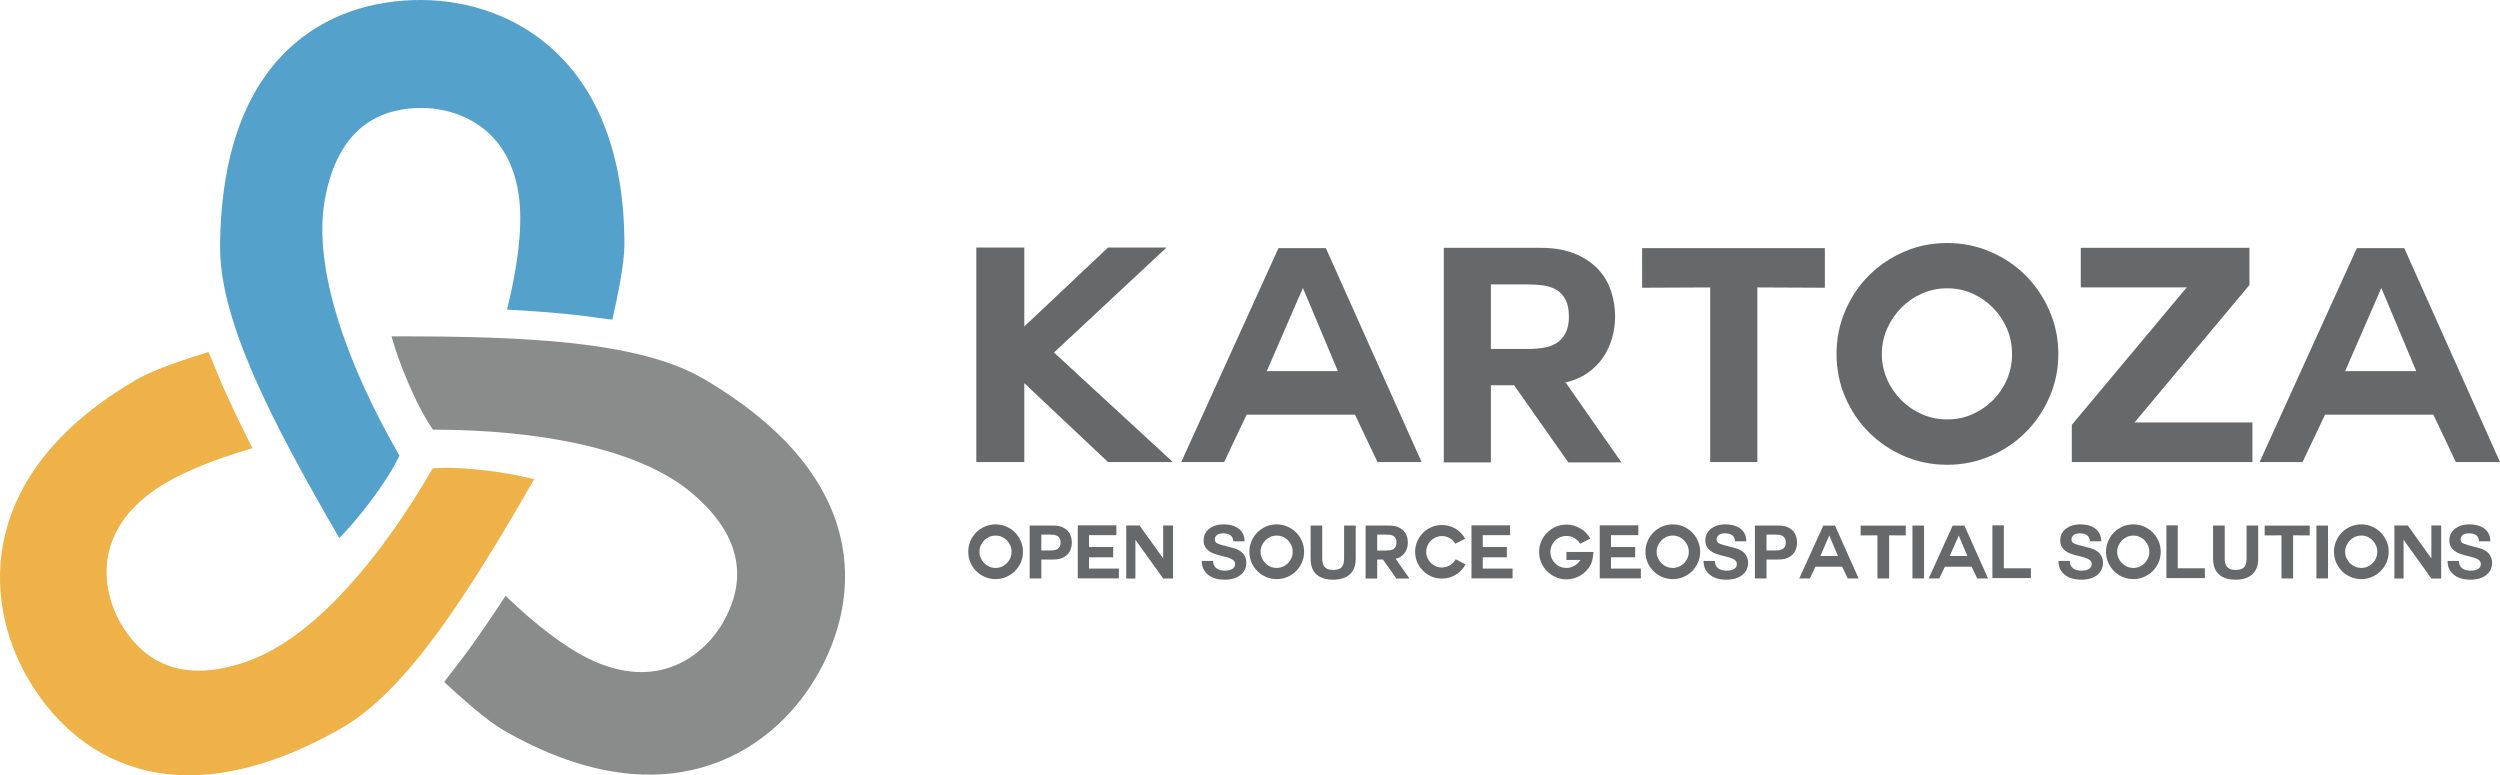
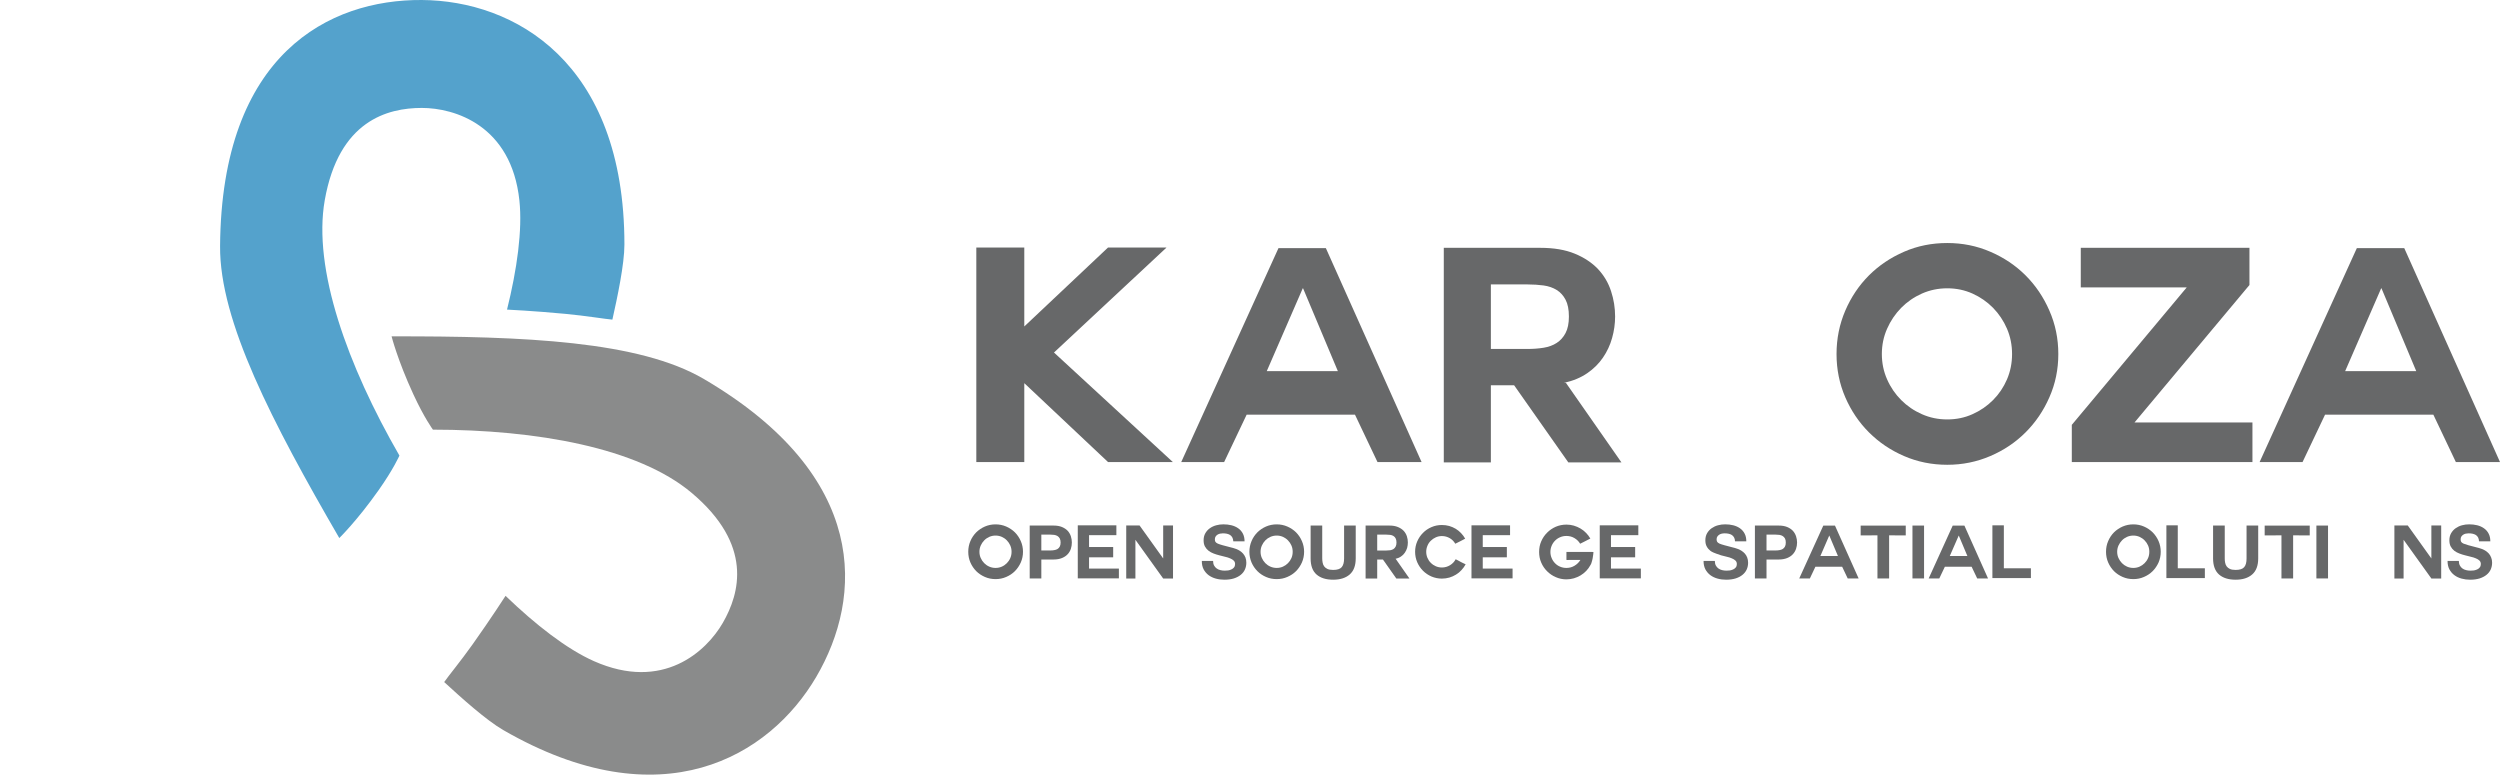
<svg xmlns="http://www.w3.org/2000/svg" version="1.1" x="0" y="0" width="1368.344" height="424.321" viewBox="0, 0, 1368.344, 424.321">
  <g id="Layer_1">
    <g>
      <path d="M277.516,169.455 C282.968,147.488 286.015,125.913 284.284,109.69 C279.89,68.503 248.778,59.065 230.838,59.076 C212.162,59.087 185.442,65.992 177.753,109.554 C171.107,147.219 190.263,200.18 218.619,249.358 C218.619,249.358 215.462,256.633 207.224,268.303 C195.295,285.201 185.706,294.49 185.706,294.49 C148.995,231.164 120.167,175.785 120.456,134.775 C121.201,29.34 180.314,-0.319 230.837,0.003 C281.36,0.325 341.767,33.71 341.767,133.855 C341.767,144.6 337.89,162.866 335.177,174.948 C331.312,174.636 320.839,172.857 309.504,171.791 C291.98,170.138 277.516,169.455 277.516,169.455 z" fill="#54A2CC" />
-       <path d="M138.18,245.32 C116.43,251.582 96.223,259.731 83.039,269.341 C49.566,293.739 56.949,325.404 65.929,340.935 C75.277,357.103 94.617,376.79 136.187,361.667 C172.129,348.592 208.416,305.521 236.827,256.375 C236.827,256.375 244.707,255.472 258.932,256.771 C279.53,258.651 292.369,262.314 292.369,262.314 C255.883,325.767 222.337,378.423 186.677,398.678 C94.995,450.75 39.753,414.386 14.77,370.471 C-10.211,326.556 -11.502,257.55 75.225,207.477 C84.53,202.105 102.288,196.331 114.107,192.639 C115.768,196.142 119.465,206.099 124.209,216.451 C131.54,232.453 138.18,245.32 138.18,245.32 z" fill="#EEB248" />
      <path d="M276.706,326.124 C293.003,341.83 310.165,355.255 325.08,361.867 C362.946,378.656 386.677,356.429 395.637,340.888 C404.965,324.71 412.345,298.116 378.464,269.678 C349.167,245.088 293.724,235.197 236.957,235.167 C236.957,235.167 232.236,228.793 226.249,215.826 C217.577,197.047 214.328,184.097 214.328,184.097 C287.524,183.968 349.899,186.691 385.27,207.447 C476.208,260.809 472.335,326.833 446.795,370.426 C421.257,414.017 362.139,449.639 275.41,399.568 C266.106,394.194 252.226,381.704 243.119,373.313 C245.322,370.123 252.098,361.943 258.69,352.66 C268.884,338.308 276.706,326.124 276.706,326.124 z" fill="#8A8B8B" />
    </g>
    <g>
      <g>
        <path d="M641.94,252.894 L606.464,252.894 L560.635,209.718 L560.635,252.894 L534.374,252.894 L534.374,135.473 L560.635,135.473 L560.635,178.684 L606.464,135.473 L638.488,135.473 L576.885,192.949 L641.94,252.894 z" fill="#676869" />
        <path d="M699.759,135.81 L725.691,135.81 L778.08,252.894 L753.949,252.894 L741.634,226.97 L682.334,226.97 L670.015,252.894 L646.534,252.894 L699.759,135.81 z M693.348,203.134 L732.26,203.134 L713.218,157.798 L713.05,157.798 L693.348,203.134 z" fill="#676869" />
        <path d="M856.08,209.544 L857.086,209.544 L887.464,253.073 L858.389,253.073 L828.726,210.861 L816.009,210.861 L816.009,253.073 L790.239,253.073 L790.239,135.646 L843.121,135.646 C850.453,135.646 856.731,136.709 861.914,138.838 C867.124,140.968 871.36,143.81 874.665,147.28 C877.933,150.793 880.315,154.825 881.79,159.374 C883.288,163.923 884.011,168.54 884.011,173.247 C884.011,177.178 883.459,181.115 882.367,184.988 C881.285,188.896 879.589,192.469 877.356,195.743 C875.107,199.029 872.247,201.886 868.73,204.282 C865.232,206.694 861.005,208.445 856.08,209.544 z M836.131,155.68 L816.009,155.68 L816.009,190.996 L836.131,190.996 C839.214,190.996 842.113,190.775 844.865,190.335 C847.628,189.884 850.011,189.018 852.038,187.699 C854.076,186.389 855.686,184.577 856.892,182.287 C858.108,179.978 858.719,176.974 858.719,173.248 C858.719,169.42 858.108,166.344 856.892,164.051 C855.687,161.762 854.077,159.972 852.038,158.718 C850.012,157.457 847.628,156.629 844.865,156.239 C842.113,155.88 839.214,155.68 836.131,155.68 z" fill="#676869" />
-         <path d="M936.059,157.318 L898.79,157.491 L898.79,135.81 L998.819,135.81 L998.819,157.491 L961.865,157.318 L961.865,252.894 L936.058,252.894 L936.058,157.318 z" fill="#676869" />
        <path d="M1126.593,193.785 C1126.593,202.198 1124.97,210.084 1121.713,217.431 C1118.518,224.763 1114.148,231.175 1108.684,236.641 C1103.193,242.117 1096.781,246.454 1089.372,249.614 C1081.977,252.795 1074.126,254.392 1065.81,254.392 C1057.385,254.392 1049.499,252.794 1042.164,249.614 C1034.845,246.455 1028.419,242.117 1022.94,236.641 C1017.476,231.175 1013.151,224.763 1009.983,217.431 C1006.814,210.083 1005.205,202.198 1005.205,193.785 C1005.205,185.346 1006.814,177.447 1009.983,170.04 C1013.151,162.646 1017.476,156.222 1022.94,150.743 C1028.419,145.269 1034.844,140.969 1042.164,137.788 C1049.5,134.582 1057.386,133.016 1065.81,133.016 C1074.125,133.016 1081.977,134.582 1089.372,137.788 C1096.78,140.969 1103.192,145.269 1108.684,150.743 C1114.148,156.222 1118.518,162.646 1121.713,170.04 C1124.97,177.447 1126.593,185.346 1126.593,193.785 z M1065.811,157.798 C1060.897,157.798 1056.281,158.756 1051.946,160.672 C1047.594,162.605 1043.836,165.212 1040.606,168.48 C1037.386,171.775 1034.784,175.582 1032.891,179.898 C1030.963,184.229 1030.005,188.861 1030.005,193.786 C1030.005,198.693 1030.963,203.335 1032.891,207.668 C1034.784,211.99 1037.386,215.755 1040.606,218.981 C1043.835,222.211 1047.594,224.807 1051.946,226.707 C1056.281,228.636 1060.897,229.57 1065.811,229.57 C1070.749,229.57 1075.331,228.635 1079.605,226.707 C1083.892,224.808 1087.64,222.212 1090.87,218.981 C1094.079,215.754 1096.634,211.99 1098.497,207.668 C1100.355,203.335 1101.276,198.693 1101.276,193.786 C1101.276,188.861 1100.355,184.229 1098.497,179.898 C1096.634,175.582 1094.079,171.775 1090.87,168.48 C1087.641,165.212 1083.892,162.605 1079.605,160.672 C1075.33,158.756 1070.749,157.798 1065.811,157.798 z" fill="#676869" />
        <path d="M1133.975,232.539 L1196.866,157.318 L1138.887,157.318 L1138.887,135.646 L1231.21,135.646 L1231.21,155.992 L1168.308,231.215 L1232.846,231.215 L1232.846,252.895 L1133.976,252.895 L1133.976,232.539 z" fill="#676869" />
        <path d="M1289.988,135.81 L1315.941,135.81 L1368.344,252.894 L1344.179,252.894 L1331.87,226.97 L1272.584,226.97 L1260.274,252.894 L1236.774,252.894 L1289.988,135.81 z M1283.588,203.134 L1322.501,203.134 L1303.473,157.798 L1303.305,157.798 L1283.588,203.134 z" fill="#676869" />
      </g>
      <g>
        <path d="M559.924,302 C559.924,304.082 559.517,306.033 558.712,307.87 C557.919,309.642 556.852,311.236 555.495,312.604 C554.144,313.962 552.558,315.001 550.728,315.786 C548.91,316.586 546.969,316.967 544.913,316.967 C542.839,316.967 540.895,316.586 539.077,315.786 C537.271,315.002 535.685,313.963 534.323,312.604 C532.985,311.236 531.904,309.642 531.135,307.87 C530.344,306.033 529.963,304.082 529.963,302 C529.963,299.928 530.344,297.987 531.135,296.152 C531.904,294.328 532.985,292.743 534.323,291.379 C535.685,290.047 537.271,288.983 539.077,288.187 C540.895,287.399 542.839,287.005 544.913,287.005 C546.97,287.005 548.911,287.399 550.728,288.187 C552.558,288.984 554.144,290.047 555.495,291.379 C556.851,292.743 557.919,294.328 558.712,296.152 C559.517,297.987 559.924,299.928 559.924,302 z M544.913,293.135 C543.701,293.135 542.559,293.381 541.493,293.836 C540.415,294.315 539.493,294.953 538.696,295.777 C537.886,296.593 537.259,297.533 536.793,298.594 C536.314,299.646 536.08,300.8 536.08,301.999 C536.08,303.226 536.313,304.373 536.793,305.432 C537.26,306.498 537.886,307.422 538.696,308.233 C539.494,309.035 540.415,309.683 541.493,310.147 C542.558,310.615 543.701,310.847 544.913,310.847 C546.127,310.847 547.27,310.615 548.322,310.147 C549.382,309.683 550.303,309.035 551.096,308.233 C551.889,307.422 552.527,306.499 552.983,305.432 C553.437,304.373 553.669,303.226 553.669,301.999 C553.669,300.8 553.437,299.645 552.983,298.594 C552.526,297.532 551.889,296.593 551.096,295.777 C550.303,294.953 549.382,294.315 548.322,293.836 C547.27,293.381 546.128,293.135 544.913,293.135 z" fill="#676869" />
        <path d="M563.594,287.658 L576.654,287.658 C578.466,287.658 580.007,287.929 581.271,288.456 C582.538,288.996 583.586,289.683 584.379,290.525 C585.172,291.403 585.754,292.398 586.122,293.515 C586.478,294.654 586.664,295.777 586.664,296.933 C586.664,298.136 586.478,299.283 586.122,300.395 C585.754,301.495 585.172,302.489 584.379,303.343 C583.586,304.209 582.537,304.908 581.271,305.432 C580.006,305.948 578.465,306.242 576.654,306.242 L569.96,306.242 L569.96,316.603 L563.595,316.603 L563.595,287.658 z M569.959,301.287 L574.908,301.287 C575.651,301.287 576.338,301.236 577.01,301.108 C577.696,301.004 578.293,300.8 578.809,300.501 C579.313,300.188 579.725,299.756 580.044,299.165 C580.351,298.602 580.511,297.846 580.511,296.934 C580.511,296.023 580.351,295.274 580.044,294.708 C579.725,294.15 579.313,293.696 578.809,293.394 C578.293,293.075 577.696,292.866 577.01,292.757 C576.338,292.668 575.652,292.619 574.908,292.619 L569.959,292.619 L569.959,301.287 z" fill="#676869" />
        <path d="M596.074,311.204 L612.409,311.204 L612.409,316.562 L589.908,316.562 L589.908,287.533 L611.034,287.533 L611.034,292.915 L596.074,292.915 L596.074,299.402 L609.283,299.402 L609.283,305.04 L596.074,305.04 L596.074,311.204 z" fill="#676869" />
        <path d="M621.453,295.446 L621.453,316.639 L616.428,316.639 L616.428,287.589 L621.453,287.589 L623.711,287.589 L636.652,305.657 L636.652,287.589 L642.038,287.589 L642.038,316.639 L636.652,316.639 L621.453,295.446 z" fill="#676869" />
        <path d="M663.965,307.004 C663.965,307.962 664.137,308.803 664.491,309.473 C664.849,310.148 665.316,310.702 665.892,311.109 C666.476,311.547 667.146,311.858 667.921,312.04 C668.693,312.257 669.517,312.336 670.374,312.336 C670.94,312.336 671.557,312.312 672.193,312.22 C672.844,312.101 673.46,311.943 674.01,311.648 C674.602,311.405 675.055,311.031 675.438,310.554 C675.817,310.063 676.006,309.474 676.006,308.726 C676.006,307.951 675.768,307.326 675.252,306.834 C674.759,306.349 674.098,305.937 673.285,305.616 C672.482,305.248 671.566,304.967 670.535,304.744 C669.515,304.512 668.459,304.254 667.414,303.952 C666.334,303.694 665.283,303.345 664.258,302.958 C663.227,302.57 662.303,302.079 661.5,301.452 C660.683,300.812 660.025,300.047 659.521,299.118 C659.023,298.221 658.779,297.078 658.779,295.727 C658.779,294.244 659.092,292.958 659.724,291.862 C660.365,290.76 661.185,289.832 662.217,289.119 C663.25,288.395 664.411,287.838 665.72,287.5 C667.009,287.137 668.298,286.994 669.599,286.994 C671.112,286.994 672.574,287.137 673.958,287.485 C675.349,287.824 676.589,288.372 677.669,289.119 C678.751,289.855 679.61,290.826 680.249,292.031 C680.871,293.203 681.196,294.622 681.196,296.306 L675.036,296.306 C674.979,295.426 674.804,294.708 674.491,294.151 C674.173,293.578 673.762,293.135 673.25,292.804 C672.731,292.491 672.144,292.258 671.466,292.117 C670.796,291.988 670.066,291.918 669.323,291.918 C668.807,291.918 668.298,291.973 667.781,292.08 C667.264,292.204 666.799,292.386 666.381,292.644 C665.951,292.927 665.607,293.248 665.337,293.68 C665.067,294.092 664.943,294.609 664.943,295.2 C664.943,295.777 665.041,296.23 665.258,296.594 C665.484,296.907 665.914,297.251 666.541,297.546 C667.178,297.812 668.051,298.106 669.17,298.419 C670.299,298.725 671.762,299.117 673.574,299.578 C673.922,299.658 674.377,299.774 674.953,299.928 C675.519,300.065 676.121,300.266 676.76,300.526 C677.388,300.771 678.028,301.109 678.664,301.52 C679.303,301.931 679.893,302.448 680.394,303.012 C680.923,303.626 681.353,304.324 681.687,305.155 C682.004,305.998 682.165,306.932 682.165,308.01 C682.165,309.333 681.906,310.567 681.391,311.707 C680.889,312.837 680.125,313.809 679.106,314.632 C678.093,315.468 676.835,316.112 675.336,316.598 C673.844,317.066 672.1,317.296 670.125,317.296 C668.529,317.296 666.983,317.108 665.483,316.695 C663.985,316.291 662.671,315.658 661.529,314.827 C660.4,313.979 659.487,312.913 658.788,311.623 C658.113,310.319 657.771,308.773 657.806,307.004 L663.965,307.004 z" fill="#676869" />
        <path d="M713.785,302 C713.785,304.082 713.381,306.033 712.583,307.87 C711.797,309.642 710.717,311.236 709.377,312.604 C708.025,313.962 706.43,315.001 704.597,315.786 C702.781,316.586 700.841,316.967 698.789,316.967 C696.713,316.967 694.758,316.586 692.948,315.786 C691.135,315.002 689.558,313.963 688.213,312.604 C686.86,311.236 685.786,309.642 685.019,307.87 C684.236,306.033 683.84,304.082 683.84,302 C683.84,299.928 684.236,297.987 685.019,296.152 C685.787,294.328 686.861,292.743 688.213,291.379 C689.559,290.047 691.136,288.983 692.948,288.187 C694.758,287.399 696.713,287.005 698.789,287.005 C700.841,287.005 702.78,287.399 704.597,288.187 C706.43,288.984 708.026,290.047 709.377,291.379 C710.717,292.743 711.797,294.328 712.583,296.152 C713.381,297.987 713.785,299.928 713.785,302 z M698.789,293.135 C697.572,293.135 696.431,293.381 695.363,293.836 C694.286,294.315 693.365,294.953 692.561,295.777 C691.773,296.593 691.13,297.533 690.667,298.594 C690.188,299.646 689.958,300.8 689.958,301.999 C689.958,303.226 690.188,304.373 690.667,305.432 C691.13,306.498 691.772,307.422 692.561,308.233 C693.365,309.035 694.286,309.683 695.363,310.147 C696.43,310.615 697.572,310.847 698.789,310.847 C700.015,310.847 701.143,310.615 702.193,310.147 C703.247,309.683 704.173,309.035 704.966,308.233 C705.772,307.422 706.39,306.499 706.858,305.432 C707.313,304.373 707.535,303.226 707.535,301.999 C707.535,300.8 707.313,299.645 706.858,298.594 C706.39,297.532 705.772,296.593 704.966,295.777 C704.173,294.953 703.246,294.315 702.193,293.836 C701.143,293.381 700.015,293.135 698.789,293.135 z" fill="#676869" />
        <path d="M742.039,305.658 C742.039,309.577 740.933,312.502 738.76,314.417 C736.572,316.326 733.551,317.296 729.69,317.296 C725.757,317.296 722.737,316.326 720.567,314.428 C718.429,312.543 717.35,309.596 717.35,305.658 L717.35,287.658 L723.705,287.658 L723.705,305.658 C723.705,306.463 723.787,307.199 723.934,307.962 C724.05,308.712 724.339,309.4 724.782,310.007 C725.198,310.58 725.812,311.059 726.574,311.414 C727.354,311.765 728.381,311.941 729.69,311.941 C731.943,311.941 733.502,311.439 734.375,310.42 C735.234,309.412 735.673,307.813 735.673,305.658 L735.673,287.658 L742.04,287.658 L742.04,305.658 z" fill="#676869" />
        <path d="M763.683,305.902 L763.928,305.902 L771.433,316.639 L764.261,316.639 L756.929,306.242 L753.795,306.242 L753.795,316.639 L747.444,316.639 L747.444,287.658 L760.49,287.658 C762.295,287.658 763.842,287.929 765.119,288.456 C766.415,288.996 767.455,289.683 768.264,290.525 C769.08,291.403 769.664,292.398 770.034,293.515 C770.405,294.654 770.573,295.777 770.573,296.933 C770.573,297.927 770.438,298.885 770.186,299.856 C769.887,300.8 769.492,301.698 768.929,302.502 C768.387,303.319 767.687,304.007 766.804,304.606 C765.936,305.211 764.912,305.621 763.683,305.902 z M758.758,292.619 L753.795,292.619 L753.795,301.316 L758.758,301.316 C759.519,301.316 760.231,301.258 760.922,301.17 C761.606,301.047 762.183,300.825 762.687,300.525 C763.192,300.187 763.584,299.755 763.891,299.165 C764.192,298.602 764.348,297.846 764.348,296.934 C764.348,295.997 764.192,295.235 763.891,294.678 C763.584,294.093 763.192,293.67 762.687,293.369 C762.183,293.051 761.606,292.841 760.922,292.757 C760.231,292.668 759.519,292.619 758.758,292.619 z" fill="#676869" />
        <path d="M802.204,308.871 C801.579,310.007 800.815,311.094 799.92,312.039 C799.035,313.01 798.028,313.846 796.91,314.509 C795.815,315.198 794.6,315.724 793.298,316.123 C791.984,316.488 790.632,316.695 789.219,316.695 C787.194,316.695 785.303,316.302 783.496,315.541 C781.728,314.768 780.167,313.719 778.852,312.396 C777.526,311.058 776.483,309.51 775.695,307.728 C774.934,305.948 774.541,304.031 774.541,301.999 C774.541,300.006 774.935,298.108 775.695,296.347 C776.483,294.535 777.526,292.989 778.852,291.675 C780.166,290.321 781.728,289.272 783.496,288.518 C785.303,287.718 787.193,287.357 789.219,287.357 C790.608,287.357 791.935,287.533 793.199,287.878 C794.465,288.248 795.655,288.774 796.749,289.416 C797.842,290.065 798.813,290.876 799.697,291.797 C800.57,292.699 801.32,293.726 801.945,294.829 C801.32,295.155 800.829,295.426 800.459,295.618 C800.066,295.85 799.723,296.022 799.353,296.195 C798.999,296.372 798.618,296.564 798.176,296.785 C797.746,297.005 797.194,297.265 796.518,297.601 C795.816,296.347 794.822,295.332 793.52,294.561 C792.217,293.81 790.794,293.405 789.219,293.405 C788.041,293.405 786.913,293.638 785.891,294.093 C784.836,294.562 783.926,295.188 783.152,295.949 C782.354,296.712 781.74,297.612 781.297,298.7 C780.857,299.756 780.624,300.85 780.624,302 C780.624,303.201 780.856,304.314 781.297,305.356 C781.74,306.384 782.355,307.324 783.152,308.078 C783.926,308.871 784.837,309.486 785.891,309.94 C786.913,310.381 788.041,310.615 789.219,310.615 C790.843,310.615 792.315,310.173 793.657,309.362 C794.994,308.54 796.026,307.458 796.75,306.095 C797.427,306.462 797.979,306.734 798.422,306.953 C798.815,307.175 799.206,307.377 799.552,307.575 C799.921,307.764 800.278,307.937 800.658,308.134 C801.036,308.311 801.529,308.572 802.204,308.871 z" fill="#676869" />
        <path d="M811.564,311.204 L827.887,311.204 L827.887,316.562 L805.398,316.562 L805.398,287.533 L826.513,287.533 L826.513,292.915 L811.564,292.915 L811.564,299.402 L824.755,299.402 L824.755,305.04 L811.564,305.04 L811.564,311.204 z" fill="#676869" />
        <path d="M872.158,302.114 C872.158,302.397 872.124,302.852 872.036,303.478 C871.95,304.128 871.84,304.805 871.728,305.541 C871.568,306.267 871.421,306.992 871.186,307.691 C871.015,308.39 870.77,308.931 870.5,309.305 C869.886,310.466 869.088,311.545 868.19,312.487 C867.269,313.445 866.236,314.262 865.106,314.944 C863.964,315.616 862.737,316.148 861.436,316.534 C860.132,316.897 858.756,317.106 857.367,317.106 C855.304,317.106 853.375,316.708 851.558,315.901 C849.751,315.14 848.168,314.042 846.815,312.695 C845.428,311.329 844.346,309.742 843.573,307.924 C842.775,306.125 842.419,304.16 842.419,302.093 C842.419,300.045 842.775,298.105 843.573,296.305 C844.346,294.486 845.428,292.914 846.815,291.527 C848.169,290.163 849.752,289.093 851.558,288.296 C853.374,287.533 855.304,287.136 857.367,287.136 C858.757,287.136 860.107,287.314 861.407,287.694 C862.713,288.082 863.915,288.602 865.057,289.273 C866.176,289.917 867.182,290.719 868.103,291.676 C868.999,292.572 869.8,293.627 870.452,294.771 C869.801,295.076 869.285,295.36 868.903,295.557 C868.498,295.778 868.116,295.972 867.76,296.153 C867.392,296.348 866.996,296.527 866.556,296.761 C866.126,296.954 865.561,297.238 864.874,297.602 C864.11,296.317 863.066,295.298 861.74,294.511 C860.413,293.726 858.953,293.346 857.366,293.346 C856.152,293.346 854.997,293.567 853.939,294.032 C852.858,294.487 851.937,295.102 851.166,295.894 C850.379,296.673 849.751,297.602 849.298,298.664 C848.844,299.743 848.597,300.877 848.597,302.095 C848.597,303.322 848.844,304.474 849.298,305.507 C849.751,306.595 850.379,307.522 851.166,308.313 C851.937,309.105 852.858,309.745 853.939,310.174 C854.997,310.63 856.152,310.849 857.366,310.849 C858.99,310.849 860.461,310.458 861.814,309.636 C863.164,308.828 864.233,307.767 865.02,306.478 C864.284,306.464 863.595,306.441 863.042,306.464 C862.449,306.464 861.862,306.478 861.187,306.478 C860.525,306.478 859.909,306.478 859.345,306.478 C858.766,306.5 858.301,306.5 857.919,306.5 C857.562,306.5 857.365,306.488 857.365,306.478 L857.365,302.095 C858.386,302.095 859.505,302.095 860.696,302.095 C861.911,302.095 863.151,302.095 864.429,302.095 C865.719,302.095 867.008,302.104 868.337,302.104 C869.642,302.114 870.906,302.114 872.158,302.114 z" fill="#676869" />
        <path d="M881.753,311.204 L898.101,311.204 L898.101,316.562 L875.599,316.562 L875.599,287.533 L896.716,287.533 L896.716,292.915 L881.753,292.915 L881.753,299.402 L894.982,299.402 L894.982,305.04 L881.753,305.04 L881.753,311.204 z" fill="#676869" />
-         <path d="M930.568,302 C930.568,304.082 930.186,306.033 929.353,307.87 C928.563,309.642 927.497,311.236 926.158,312.604 C924.821,313.962 923.224,315.001 921.38,315.786 C919.575,316.586 917.621,316.967 915.571,316.967 C913.482,316.967 911.542,316.586 909.735,315.786 C907.918,315.002 906.345,313.963 904.994,312.604 C903.643,311.236 902.576,309.642 901.801,307.87 C901.001,306.033 900.609,304.082 900.609,302 C900.609,299.928 901.002,297.987 901.801,296.152 C902.576,294.328 903.644,292.743 904.994,291.379 C906.346,290.047 907.918,288.983 909.735,288.187 C911.542,287.399 913.482,287.005 915.571,287.005 C917.621,287.005 919.575,287.399 921.38,288.187 C923.225,288.984 924.821,290.047 926.158,291.379 C927.497,292.743 928.563,294.328 929.353,296.152 C930.186,297.987 930.568,299.928 930.568,302 z M915.571,293.135 C914.352,293.135 913.211,293.381 912.143,293.836 C911.076,294.315 910.141,294.953 909.353,295.777 C908.555,296.593 907.917,297.533 907.45,298.594 C906.983,299.646 906.739,300.8 906.739,301.999 C906.739,303.226 906.983,304.373 907.45,305.432 C907.918,306.498 908.555,307.422 909.353,308.233 C910.141,309.035 911.076,309.683 912.143,310.147 C913.21,310.615 914.352,310.847 915.571,310.847 C916.786,310.847 917.918,310.615 918.971,310.147 C920.029,309.683 920.95,309.035 921.749,308.233 C922.559,307.422 923.184,306.499 923.641,305.432 C924.108,304.373 924.341,303.226 924.341,301.999 C924.341,300.8 924.108,299.645 923.641,298.594 C923.184,297.532 922.559,296.593 921.749,295.777 C920.95,294.953 920.028,294.315 918.971,293.836 C917.917,293.381 916.785,293.135 915.571,293.135 z" fill="#676869" />
-         <path d="M938.601,307.004 C938.601,307.962 938.761,308.803 939.119,309.473 C939.487,310.148 939.939,310.702 940.517,311.109 C941.107,311.547 941.784,311.858 942.543,312.04 C943.328,312.257 944.143,312.336 945,312.336 C945.555,312.336 946.179,312.312 946.832,312.22 C947.471,312.101 948.082,311.943 948.661,311.648 C949.214,311.405 949.694,311.031 950.074,310.554 C950.455,310.063 950.639,309.474 950.639,308.726 C950.639,307.951 950.404,307.326 949.89,306.834 C949.384,306.349 948.722,305.937 947.911,305.616 C947.102,305.248 946.206,304.967 945.173,304.744 C944.143,304.512 943.097,304.254 942.038,303.952 C940.946,303.694 939.901,303.345 938.886,302.958 C937.85,302.57 936.943,302.079 936.131,301.452 C935.309,300.812 934.657,300.047 934.166,299.118 C933.65,298.221 933.405,297.078 933.405,295.727 C933.405,294.244 933.724,292.958 934.351,291.862 C934.989,290.76 935.826,289.832 936.843,289.119 C937.889,288.395 939.042,287.838 940.343,287.5 C941.646,287.137 942.924,286.994 944.239,286.994 C945.749,286.994 947.212,287.137 948.587,287.485 C949.988,287.824 951.204,288.372 952.298,289.119 C953.364,289.855 954.252,290.826 954.876,292.031 C955.517,293.203 955.821,294.622 955.821,296.306 L949.643,296.306 C949.62,295.426 949.432,294.708 949.115,294.151 C948.798,293.578 948.379,293.135 947.874,292.804 C947.372,292.491 946.794,292.258 946.094,292.117 C945.429,291.988 944.708,291.918 943.957,291.918 C943.43,291.918 942.925,291.973 942.409,292.08 C941.905,292.204 941.427,292.386 941.021,292.644 C940.589,292.927 940.259,293.248 939.965,293.68 C939.694,294.092 939.559,294.609 939.559,295.2 C939.559,295.777 939.682,296.23 939.901,296.594 C940.124,296.907 940.541,297.251 941.155,297.546 C941.807,297.812 942.679,298.106 943.821,298.419 C944.916,298.725 946.389,299.117 948.208,299.578 C948.562,299.658 949.006,299.774 949.583,299.928 C950.148,300.065 950.749,300.266 951.377,300.526 C952.027,300.771 952.654,301.109 953.293,301.52 C953.932,301.931 954.508,302.448 955.036,303.012 C955.564,303.626 955.995,304.324 956.315,305.155 C956.622,305.998 956.803,306.932 956.803,308.01 C956.803,309.333 956.546,310.567 956.032,311.707 C955.516,312.837 954.754,313.809 953.733,314.632 C952.728,315.468 951.486,316.112 949.951,316.598 C948.477,317.066 946.721,317.296 944.756,317.296 C943.158,317.296 941.623,317.108 940.124,316.695 C938.624,316.291 937.298,315.658 936.167,314.827 C935.039,313.979 934.117,312.913 933.417,311.623 C932.742,310.319 932.409,308.773 932.423,307.004 L938.601,307.004 z" fill="#676869" />
+         <path d="M938.601,307.004 C938.601,307.962 938.761,308.803 939.119,309.473 C939.487,310.148 939.939,310.702 940.517,311.109 C941.107,311.547 941.784,311.858 942.543,312.04 C943.328,312.257 944.143,312.336 945,312.336 C945.555,312.336 946.179,312.312 946.832,312.22 C947.471,312.101 948.082,311.943 948.661,311.648 C949.214,311.405 949.694,311.031 950.074,310.554 C950.455,310.063 950.639,309.474 950.639,308.726 C950.639,307.951 950.404,307.326 949.89,306.834 C949.384,306.349 948.722,305.937 947.911,305.616 C947.102,305.248 946.206,304.967 945.173,304.744 C944.143,304.512 943.097,304.254 942.038,303.952 C937.85,302.57 936.943,302.079 936.131,301.452 C935.309,300.812 934.657,300.047 934.166,299.118 C933.65,298.221 933.405,297.078 933.405,295.727 C933.405,294.244 933.724,292.958 934.351,291.862 C934.989,290.76 935.826,289.832 936.843,289.119 C937.889,288.395 939.042,287.838 940.343,287.5 C941.646,287.137 942.924,286.994 944.239,286.994 C945.749,286.994 947.212,287.137 948.587,287.485 C949.988,287.824 951.204,288.372 952.298,289.119 C953.364,289.855 954.252,290.826 954.876,292.031 C955.517,293.203 955.821,294.622 955.821,296.306 L949.643,296.306 C949.62,295.426 949.432,294.708 949.115,294.151 C948.798,293.578 948.379,293.135 947.874,292.804 C947.372,292.491 946.794,292.258 946.094,292.117 C945.429,291.988 944.708,291.918 943.957,291.918 C943.43,291.918 942.925,291.973 942.409,292.08 C941.905,292.204 941.427,292.386 941.021,292.644 C940.589,292.927 940.259,293.248 939.965,293.68 C939.694,294.092 939.559,294.609 939.559,295.2 C939.559,295.777 939.682,296.23 939.901,296.594 C940.124,296.907 940.541,297.251 941.155,297.546 C941.807,297.812 942.679,298.106 943.821,298.419 C944.916,298.725 946.389,299.117 948.208,299.578 C948.562,299.658 949.006,299.774 949.583,299.928 C950.148,300.065 950.749,300.266 951.377,300.526 C952.027,300.771 952.654,301.109 953.293,301.52 C953.932,301.931 954.508,302.448 955.036,303.012 C955.564,303.626 955.995,304.324 956.315,305.155 C956.622,305.998 956.803,306.932 956.803,308.01 C956.803,309.333 956.546,310.567 956.032,311.707 C955.516,312.837 954.754,313.809 953.733,314.632 C952.728,315.468 951.486,316.112 949.951,316.598 C948.477,317.066 946.721,317.296 944.756,317.296 C943.158,317.296 941.623,317.108 940.124,316.695 C938.624,316.291 937.298,315.658 936.167,314.827 C935.039,313.979 934.117,312.913 933.417,311.623 C932.742,310.319 932.409,308.773 932.423,307.004 L938.601,307.004 z" fill="#676869" />
        <path d="M960.528,287.658 L973.598,287.658 C975.366,287.658 976.913,287.929 978.202,288.456 C979.469,288.996 980.512,289.683 981.299,290.525 C982.099,291.403 982.663,292.398 983.045,293.515 C983.411,294.654 983.608,295.777 983.608,296.933 C983.608,298.136 983.411,299.283 983.045,300.395 C982.663,301.495 982.099,302.489 981.299,303.343 C980.512,304.209 979.469,304.908 978.202,305.432 C976.913,305.948 975.365,306.242 973.598,306.242 L966.878,306.242 L966.878,316.603 L960.527,316.603 L960.527,287.658 z M966.878,301.287 L971.841,301.287 C972.565,301.287 973.278,301.236 973.943,301.108 C974.615,301.004 975.23,300.8 975.723,300.501 C976.238,300.188 976.63,299.756 976.975,299.165 C977.282,298.602 977.43,297.846 977.43,296.934 C977.43,296.023 977.282,295.274 976.975,294.708 C976.63,294.15 976.238,293.696 975.723,293.394 C975.23,293.075 974.615,292.866 973.943,292.757 C973.278,292.668 972.565,292.619 971.841,292.619 L966.878,292.619 L966.878,301.287 z" fill="#676869" />
        <path d="M997.957,287.693 L1004.355,287.693 L1017.292,316.603 L1011.32,316.603 L1008.277,310.187 L993.645,310.187 L990.61,316.603 L984.798,316.603 L997.957,287.693 z M996.363,304.314 L1005.967,304.314 L1001.25,293.134 L1001.21,293.134 L996.363,304.314 z" fill="#676869" />
        <path d="M1027.6,293.013 L1018.409,293.051 L1018.409,287.694 L1043.089,287.694 L1043.089,293.051 L1033.985,293.013 L1033.985,316.604 L1027.6,316.604 L1027.6,293.013 z" fill="#676869" />
        <path d="M1046.761,287.658 L1053.11,287.658 L1053.11,316.603 L1046.761,316.603 L1046.761,287.658 z" fill="#676869" />
        <path d="M1068.784,287.693 L1075.199,287.693 L1088.12,316.603 L1082.196,316.603 L1079.139,310.187 L1064.496,310.187 L1061.45,316.603 L1055.641,316.603 L1068.784,287.693 z M1067.199,304.314 L1076.817,304.314 L1072.113,293.134 L1072.087,293.134 L1067.199,304.314 z" fill="#676869" />
        <path d="M1090.515,316.407 L1090.515,287.533 L1096.781,287.533 L1096.781,311.044 L1111.591,311.044 L1111.591,316.407 L1090.515,316.407 z" fill="#676869" />
-         <path d="M1132.853,307.004 C1132.853,307.962 1133.013,308.803 1133.358,309.473 C1133.718,310.148 1134.183,310.702 1134.762,311.109 C1135.336,311.547 1136.014,311.858 1136.775,312.04 C1137.563,312.257 1138.372,312.336 1139.245,312.336 C1139.798,312.336 1140.411,312.312 1141.073,312.22 C1141.711,312.101 1142.325,311.943 1142.893,311.648 C1143.446,311.405 1143.937,311.031 1144.292,310.554 C1144.697,310.063 1144.882,309.474 1144.882,308.726 C1144.882,307.951 1144.647,307.326 1144.143,306.834 C1143.615,306.349 1142.965,305.937 1142.167,305.616 C1141.345,305.248 1140.435,304.967 1139.415,304.744 C1138.371,304.512 1137.327,304.254 1136.294,303.952 C1135.202,303.694 1134.135,303.345 1133.125,302.958 C1132.103,302.57 1131.171,302.079 1130.349,301.452 C1129.551,300.812 1128.913,300.047 1128.387,299.118 C1127.917,298.221 1127.648,297.078 1127.648,295.727 C1127.648,294.244 1127.965,292.958 1128.595,291.862 C1129.257,290.76 1130.042,289.832 1131.089,289.119 C1132.132,288.395 1133.275,287.838 1134.588,287.5 C1135.878,287.137 1137.178,286.994 1138.491,286.994 C1139.994,286.994 1141.428,287.137 1142.843,287.485 C1144.217,287.824 1145.456,288.372 1146.54,289.119 C1147.621,289.855 1148.48,290.826 1149.107,292.031 C1149.743,293.203 1150.066,294.622 1150.066,296.306 L1143.91,296.306 C1143.851,295.426 1143.664,294.708 1143.357,294.151 C1143.029,293.578 1142.633,293.135 1142.127,292.804 C1141.601,292.491 1141.011,292.258 1140.349,292.117 C1139.671,291.988 1138.961,291.918 1138.187,291.918 C1137.672,291.918 1137.157,291.973 1136.639,292.08 C1136.123,292.204 1135.659,292.386 1135.25,292.644 C1134.82,292.927 1134.486,293.248 1134.23,293.68 C1133.947,294.092 1133.8,294.609 1133.8,295.2 C1133.8,295.777 1133.909,296.23 1134.134,296.594 C1134.353,296.907 1134.782,297.251 1135.397,297.546 C1136.064,297.812 1136.923,298.106 1138.052,298.419 C1139.168,298.725 1140.645,299.117 1142.449,299.578 C1142.793,299.658 1143.247,299.774 1143.823,299.928 C1144.389,300.065 1145.004,300.266 1145.617,300.526 C1146.279,300.771 1146.893,301.109 1147.545,301.52 C1148.146,301.931 1148.763,302.448 1149.277,303.012 C1149.805,303.626 1150.236,304.324 1150.543,305.155 C1150.874,305.998 1151.048,306.932 1151.048,308.01 C1151.048,309.333 1150.786,310.567 1150.249,311.707 C1149.769,312.837 1148.994,313.809 1147.985,314.632 C1146.955,315.468 1145.716,316.112 1144.205,316.598 C1142.716,317.066 1140.948,317.296 1138.997,317.296 C1137.4,317.296 1135.866,317.108 1134.352,316.695 C1132.851,316.291 1131.539,315.658 1130.396,314.827 C1129.266,313.979 1128.359,312.913 1127.66,311.623 C1126.981,310.319 1126.627,308.773 1126.675,307.004 L1132.853,307.004 z" fill="#676869" />
        <path d="M1182.654,302 C1182.654,304.082 1182.248,306.033 1181.463,307.87 C1180.662,309.642 1179.581,311.236 1178.234,312.604 C1176.87,313.962 1175.297,315.001 1173.466,315.786 C1171.658,316.586 1169.718,316.967 1167.656,316.967 C1165.579,316.967 1163.638,316.586 1161.812,315.786 C1160.016,315.002 1158.419,313.963 1157.066,312.604 C1155.731,311.236 1154.661,309.642 1153.886,307.87 C1153.085,306.033 1152.706,304.082 1152.706,302 C1152.706,299.928 1153.085,297.987 1153.886,296.152 C1154.66,294.328 1155.731,292.743 1157.066,291.379 C1158.42,290.047 1160.016,288.983 1161.812,288.187 C1163.638,287.399 1165.579,287.005 1167.656,287.005 C1169.718,287.005 1171.658,287.399 1173.466,288.187 C1175.297,288.984 1176.869,290.047 1178.234,291.379 C1179.582,292.743 1180.663,294.328 1181.463,296.152 C1182.247,297.987 1182.654,299.928 1182.654,302 z M1167.655,293.135 C1166.44,293.135 1165.319,293.381 1164.225,293.836 C1163.17,294.315 1162.225,294.953 1161.438,295.777 C1160.639,296.593 1160.015,297.533 1159.524,298.594 C1159.054,299.646 1158.808,300.8 1158.808,301.999 C1158.808,303.226 1159.054,304.373 1159.524,305.432 C1160.015,306.498 1160.639,307.422 1161.438,308.233 C1162.225,309.035 1163.17,309.683 1164.225,310.147 C1165.319,310.615 1166.44,310.847 1167.655,310.847 C1168.867,310.847 1170.002,310.615 1171.056,310.147 C1172.102,309.683 1173.034,309.035 1173.832,308.233 C1174.641,307.422 1175.27,306.499 1175.725,305.432 C1176.192,304.373 1176.4,303.226 1176.4,301.999 C1176.4,300.8 1176.192,299.645 1175.725,298.594 C1175.271,297.532 1174.641,296.593 1173.832,295.777 C1173.033,294.953 1172.102,294.315 1171.056,293.836 C1170.002,293.381 1168.867,293.135 1167.655,293.135 z" fill="#676869" />
        <path d="M1185.749,316.407 L1185.749,287.533 L1191.975,287.533 L1191.975,311.044 L1206.802,311.044 L1206.802,316.407 L1185.749,316.407 z" fill="#676869" />
        <path d="M1235.998,305.658 C1235.998,309.577 1234.906,312.502 1232.709,314.417 C1230.52,316.326 1227.514,317.296 1223.654,317.296 C1219.711,317.296 1216.675,316.326 1214.529,314.428 C1212.404,312.543 1211.297,309.596 1211.297,305.658 L1211.297,287.658 L1217.688,287.658 L1217.688,305.658 C1217.688,306.463 1217.739,307.199 1217.896,307.962 C1218.016,308.712 1218.313,309.4 1218.743,310.007 C1219.159,310.58 1219.773,311.059 1220.523,311.414 C1221.308,311.765 1222.341,311.941 1223.655,311.941 C1225.891,311.941 1227.464,311.439 1228.324,310.42 C1229.22,309.412 1229.624,307.813 1229.624,305.658 L1229.624,287.658 L1235.999,287.658 L1235.999,305.658 z" fill="#676869" />
        <path d="M1248.729,293.013 L1239.539,293.051 L1239.539,287.694 L1264.205,287.694 L1264.205,293.051 L1255.115,293.013 L1255.115,316.604 L1248.729,316.604 L1248.729,293.013 z" fill="#676869" />
        <path d="M1267.851,287.658 L1274.217,287.658 L1274.217,316.603 L1267.851,316.603 L1267.851,287.658 z" fill="#676869" />
-         <path d="M1307.432,302 C1307.432,304.082 1307.039,306.033 1306.228,307.87 C1305.427,309.642 1304.37,311.236 1303.008,312.604 C1301.657,313.962 1300.061,315.001 1298.24,315.786 C1296.425,316.586 1294.495,316.967 1292.418,316.967 C1290.357,316.967 1288.416,316.586 1286.596,315.786 C1284.791,315.002 1283.205,313.963 1281.842,312.604 C1280.507,311.236 1279.434,309.642 1278.662,307.87 C1277.863,306.033 1277.482,304.082 1277.482,302 C1277.482,299.928 1277.863,297.987 1278.662,296.152 C1279.433,294.328 1280.507,292.743 1281.842,291.379 C1283.205,290.047 1284.791,288.983 1286.596,288.187 C1288.416,287.399 1290.358,287.005 1292.418,287.005 C1294.495,287.005 1296.425,287.399 1298.24,288.187 C1300.06,288.984 1301.657,290.047 1303.008,291.379 C1304.369,292.743 1305.427,294.328 1306.228,296.152 C1307.039,297.987 1307.432,299.928 1307.432,302 z M1292.418,293.135 C1291.228,293.135 1290.074,293.381 1289.004,293.836 C1287.949,294.315 1287.015,294.953 1286.191,295.777 C1285.42,296.593 1284.792,297.533 1284.3,298.594 C1283.82,299.646 1283.588,300.8 1283.588,301.999 C1283.588,303.226 1283.819,304.373 1284.3,305.432 C1284.791,306.498 1285.419,307.422 1286.191,308.233 C1287.015,309.035 1287.95,309.683 1289.004,310.147 C1290.074,310.615 1291.228,310.847 1292.418,310.847 C1293.636,310.847 1294.777,310.615 1295.838,310.147 C1296.879,309.683 1297.824,309.035 1298.609,308.233 C1299.411,307.422 1300.035,306.499 1300.489,305.432 C1300.959,304.373 1301.191,303.226 1301.191,301.999 C1301.191,300.8 1300.959,299.645 1300.489,298.594 C1300.035,297.532 1299.411,296.593 1298.609,295.777 C1297.825,294.953 1296.88,294.315 1295.838,293.836 C1294.778,293.381 1293.636,293.135 1292.418,293.135 z" fill="#676869" />
        <path d="M1315.576,295.446 L1315.576,316.639 L1310.539,316.639 L1310.539,287.589 L1315.576,287.589 L1317.847,287.589 L1330.779,305.657 L1330.779,287.589 L1336.161,287.589 L1336.161,316.639 L1330.779,316.639 L1315.576,295.446 z" fill="#676869" />
        <path d="M1345.817,307.004 C1345.817,307.962 1346.002,308.803 1346.359,309.473 C1346.701,310.148 1347.168,310.702 1347.734,311.109 C1348.324,311.547 1348.986,311.858 1349.773,312.04 C1350.534,312.257 1351.356,312.336 1352.229,312.336 C1352.782,312.336 1353.396,312.312 1354.034,312.22 C1354.702,312.101 1355.286,311.943 1355.887,311.648 C1356.429,311.405 1356.923,311.031 1357.275,310.554 C1357.658,310.063 1357.855,309.474 1357.855,308.726 C1357.855,307.951 1357.609,307.326 1357.115,306.834 C1356.605,306.349 1355.952,305.937 1355.154,305.616 C1354.355,305.248 1353.397,304.967 1352.377,304.744 C1351.357,304.512 1350.301,304.254 1349.27,303.952 C1348.176,303.694 1347.119,303.345 1346.113,302.958 C1345.069,302.57 1344.161,302.079 1343.334,301.452 C1342.515,300.812 1341.876,300.047 1341.372,299.118 C1340.881,298.221 1340.636,297.078 1340.636,295.727 C1340.636,294.244 1340.956,292.958 1341.583,291.862 C1342.221,290.76 1343.054,289.832 1344.073,289.119 C1345.12,288.395 1346.26,287.838 1347.552,287.5 C1348.853,287.137 1350.142,286.994 1351.455,286.994 C1352.958,286.994 1354.407,287.137 1355.816,287.485 C1357.205,287.824 1358.446,288.372 1359.513,289.119 C1360.597,289.855 1361.465,290.826 1362.095,292.031 C1362.736,293.203 1363.05,294.622 1363.05,296.306 L1356.873,296.306 C1356.836,295.426 1356.641,294.708 1356.347,294.151 C1356.014,293.578 1355.618,293.135 1355.106,292.804 C1354.588,292.491 1353.974,292.258 1353.315,292.117 C1352.624,291.988 1351.924,291.918 1351.174,291.918 C1350.655,291.918 1350.141,291.973 1349.611,292.08 C1349.109,292.204 1348.632,292.386 1348.24,292.644 C1347.806,292.927 1347.463,293.248 1347.182,293.68 C1346.923,294.092 1346.8,294.609 1346.8,295.2 C1346.8,295.777 1346.886,296.23 1347.117,296.594 C1347.315,296.907 1347.766,297.251 1348.383,297.546 C1349.037,297.812 1349.907,298.106 1351.026,298.419 C1352.131,298.725 1353.619,299.117 1355.423,299.578 C1355.753,299.658 1356.221,299.774 1356.789,299.928 C1357.363,300.065 1357.953,300.266 1358.602,300.526 C1359.243,300.771 1359.871,301.109 1360.519,301.52 C1361.136,301.931 1361.726,302.448 1362.251,303.012 C1362.769,303.626 1363.198,304.324 1363.506,305.155 C1363.863,305.998 1364.024,306.932 1364.024,308.01 C1364.024,309.333 1363.75,310.567 1363.257,311.707 C1362.735,312.837 1361.985,313.809 1360.948,314.632 C1359.944,315.468 1358.677,316.112 1357.177,316.598 C1355.679,317.066 1353.951,317.296 1351.995,317.296 C1350.374,317.296 1348.85,317.108 1347.342,316.695 C1345.818,316.291 1344.504,315.658 1343.4,314.827 C1342.241,313.979 1341.343,312.913 1340.644,311.623 C1339.945,310.319 1339.638,308.773 1339.638,307.004 L1345.817,307.004 z" fill="#676869" />
      </g>
    </g>
  </g>
</svg>